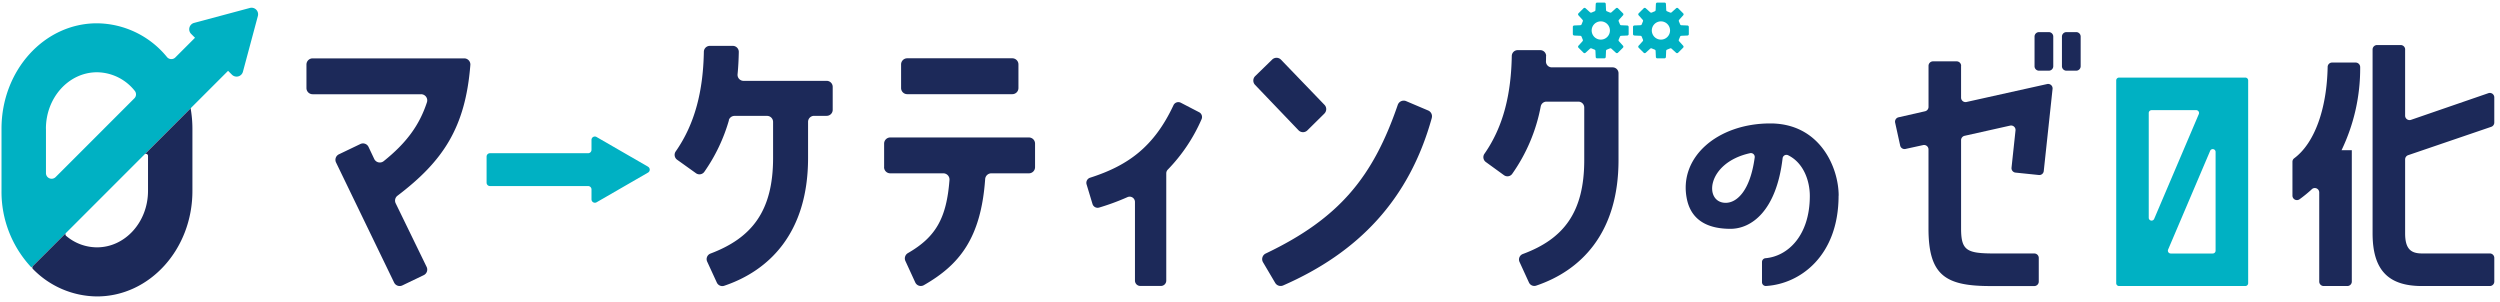
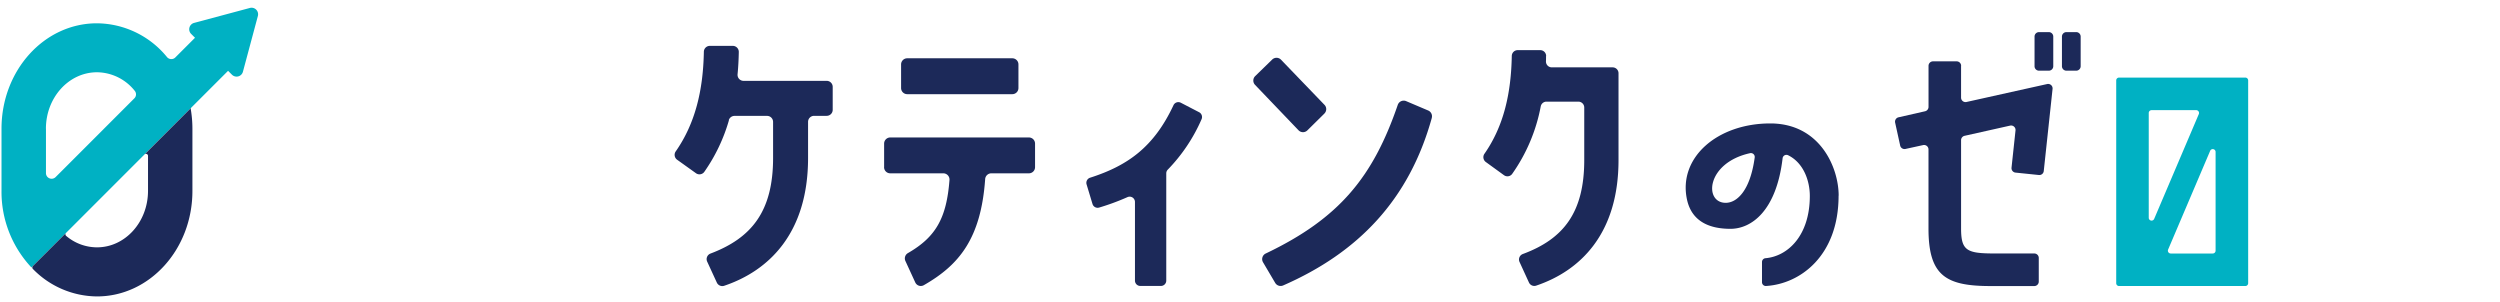
<svg xmlns="http://www.w3.org/2000/svg" width="579" height="70" viewBox="0 0 579 70">
  <defs>
    <clipPath id="clip-path">
      <rect id="長方形_105554" data-name="長方形 105554" width="579" height="70" transform="translate(-0.339 -0.306)" fill="#fff" stroke="#707070" stroke-width="1" />
    </clipPath>
  </defs>
  <g id="マスクグループ_42082" data-name="マスクグループ 42082" transform="translate(0.339 0.306)" clip-path="url(#clip-path)">
    <g id="レイヤー_1" data-name="レイヤー 1" transform="translate(0.011 0.289)">
      <g id="グループ_200122" data-name="グループ 200122" transform="translate(0 0)">
-         <path id="パス_164094" data-name="パス 164094" d="M148.044,37.525l-11.93-6.884a.777.777,0,0,0-1.168.68v2.3a.782.782,0,0,1-.782.782H111.432a.782.782,0,0,0-.782.782v6.041a.782.782,0,0,0,.782.782h22.733a.782.782,0,0,1,.782.782v2.3a.783.783,0,0,0,1.168.68l11.93-6.884a.781.781,0,0,0,0-1.35Z" transform="translate(1.694 0.488)" fill="#00b1c3" />
-         <path id="パス_164095" data-name="パス 164095" d="M371.05,5.29l-1.411-.061a.319.319,0,0,1-.294-.2l-.294-.7a.35.35,0,0,1,.061-.355l.944-1.046a.331.331,0,0,0-.01-.457L368.878,1.3a.331.331,0,0,0-.457-.01l-1.046.944a.325.325,0,0,1-.355.061l-.7-.294a.319.319,0,0,1-.2-.294L366.055.295a.328.328,0,0,0-.335-.315h-1.655a.342.342,0,0,0-.335.315l-.061,1.411a.319.319,0,0,1-.2.294l-.7.294a.35.35,0,0,1-.355-.061l-1.046-.944a.331.331,0,0,0-.457.01L359.74,2.468a.331.331,0,0,0-.01.457l.944,1.046a.325.325,0,0,1,.061.355l-.284.7a.319.319,0,0,1-.294.2l-1.411.061a.328.328,0,0,0-.315.335V7.28a.342.342,0,0,0,.315.335l1.411.061a.319.319,0,0,1,.294.2l.284.7a.329.329,0,0,1-.061.355l-.944,1.046a.331.331,0,0,0,.01.457l1.168,1.168a.331.331,0,0,0,.457.01l1.046-.954a.326.326,0,0,1,.355-.061l.7.284a.319.319,0,0,1,.2.294l.061,1.411a.328.328,0,0,0,.335.315h1.655a.342.342,0,0,0,.335-.315l.061-1.411a.319.319,0,0,1,.2-.294l.7-.284a.329.329,0,0,1,.355.061l1.046.954a.331.331,0,0,0,.457-.01l1.168-1.168a.331.331,0,0,0,.01-.457l-.944-1.046a.325.325,0,0,1-.061-.355l.294-.7a.319.319,0,0,1,.294-.2l1.411-.061a.328.328,0,0,0,.315-.335V5.625A.342.342,0,0,0,371.05,5.29Zm-6.132,3.269a2.112,2.112,0,1,1,2.1-2.112A2.11,2.11,0,0,1,364.918,8.559Z" transform="translate(5.488 0.02)" fill="#00b1c3" />
-         <path id="パス_164096" data-name="パス 164096" d="M384.78,5.29l-1.411-.061a.319.319,0,0,1-.294-.2l-.294-.7a.35.35,0,0,1,.061-.355l.944-1.046a.331.331,0,0,0-.01-.457L382.608,1.3a.331.331,0,0,0-.457-.01l-1.046.944a.325.325,0,0,1-.355.061l-.7-.294a.319.319,0,0,1-.2-.294L379.785.295a.328.328,0,0,0-.335-.315h-1.655a.342.342,0,0,0-.335.315L377.4,1.706a.319.319,0,0,1-.2.294l-.7.294a.35.35,0,0,1-.355-.061l-1.046-.944a.331.331,0,0,0-.457.01L373.47,2.468a.331.331,0,0,0-.01.457L374.4,3.97a.326.326,0,0,1,.061.355l-.284.7a.319.319,0,0,1-.294.2l-1.411.061a.328.328,0,0,0-.315.335V7.28a.342.342,0,0,0,.315.335l1.411.061a.319.319,0,0,1,.294.2l.284.7a.329.329,0,0,1-.061.355l-.944,1.046a.331.331,0,0,0,.01.457l1.168,1.168a.331.331,0,0,0,.457.01l1.046-.954a.326.326,0,0,1,.355-.061l.7.284a.319.319,0,0,1,.2.294l.061,1.411a.328.328,0,0,0,.335.315h1.655a.342.342,0,0,0,.335-.315l.061-1.411a.319.319,0,0,1,.2-.294l.7-.284a.329.329,0,0,1,.355.061l1.046.954a.331.331,0,0,0,.457-.01l1.168-1.168a.331.331,0,0,0,.01-.457l-.944-1.046a.326.326,0,0,1-.061-.355l.294-.7a.319.319,0,0,1,.294-.2l1.411-.061a.328.328,0,0,0,.315-.335V5.625A.342.342,0,0,0,384.78,5.29Zm-6.143,3.269a2.112,2.112,0,1,1,2.1-2.112A2.11,2.11,0,0,1,378.638,8.559Z" transform="translate(5.698 0.02)" fill="#00b1c3" />
        <path id="パス_164097" data-name="パス 164097" d="M447.221,14.518V21.9A1.032,1.032,0,0,0,448.48,22.9l18.682-4.153a1.033,1.033,0,0,1,1.249,1.117l-2.041,19.037a1.025,1.025,0,0,1-1.127.914l-5.412-.558a1.036,1.036,0,0,1-.924-1.137l.924-8.63a1.033,1.033,0,0,0-1.249-1.117l-10.559,2.366a1.032,1.032,0,0,0-.8,1.005V52.2c0,5.229,1.4,5.787,7.95,5.787h9.006a1.033,1.033,0,0,1,1.036,1.036v5.473a1.033,1.033,0,0,1-1.036,1.036H454.043c-10.4,0-14.367-2.437-14.367-13.321V33.89a1.027,1.027,0,0,0-1.249-1.005l-4.081.893A1.034,1.034,0,0,1,433.118,33l-1.168-5.32a1.036,1.036,0,0,1,.782-1.229l6.153-1.4a1.041,1.041,0,0,0,.8-1.005V14.528a1.033,1.033,0,0,1,1.036-1.036H446.2a1.033,1.033,0,0,1,1.036,1.036Zm18.052-7.8h2.264a1.033,1.033,0,0,1,1.036,1.036v6.863a1.033,1.033,0,0,1-1.036,1.036h-2.264a1.033,1.033,0,0,1-1.036-1.036V7.756A1.034,1.034,0,0,1,465.273,6.72Zm6.346,0h2.264a1.033,1.033,0,0,1,1.036,1.036v6.863a1.034,1.034,0,0,1-1.036,1.036h-2.264a1.033,1.033,0,0,1-1.036-1.036V7.756A1.033,1.033,0,0,1,471.619,6.72Z" transform="translate(6.613 0.123)" fill="#1c2959" />
-         <path id="パス_164098" data-name="パス 164098" d="M527.068,43.064a31.274,31.274,0,0,1-2.833,2.315,1.039,1.039,0,0,1-1.655-.833V36.7a1,1,0,0,1,.416-.812c4.742-3.533,7.554-11.493,7.737-21.149a1.025,1.025,0,0,1,1.015-1.015h5.473a1.055,1.055,0,0,1,1.046,1.066,43.7,43.7,0,0,1-4.315,19.23h2.376V64.446a1.033,1.033,0,0,1-1.036,1.036h-5.472a1.034,1.034,0,0,1-1.036-1.036V43.815a1.025,1.025,0,0,0-1.726-.751Zm21.606-32.358V26.016a1.031,1.031,0,0,0,1.371.975l17.91-6.173a1.031,1.031,0,0,1,1.371.975v5.838a1.038,1.038,0,0,1-.7.975l-19.25,6.569a1.038,1.038,0,0,0-.7.975V53.267c0,3.625,1.33,4.67,3.909,4.67h15.707a1.033,1.033,0,0,1,1.036,1.036v5.473a1.034,1.034,0,0,1-1.036,1.036H552.582c-7.676,0-11.443-3.554-11.443-12.2V10.706a1.033,1.033,0,0,1,1.036-1.036h5.473a1.034,1.034,0,0,1,1.036,1.036Z" transform="translate(8.001 0.168)" fill="#1c2959" />
        <path id="パス_164099" data-name="パス 164099" d="M482.38,17.75V64.708a.659.659,0,0,0,.66.66h29.241a.659.659,0,0,0,.66-.66V17.75a.659.659,0,0,0-.66-.66H483.04A.659.659,0,0,0,482.38,17.75Zm19.128,7.8L491.173,49.813a.655.655,0,0,1-1.259-.254V25.294a.659.659,0,0,1,.66-.66h10.336A.655.655,0,0,1,501.508,25.548ZM494.4,56.921l9.737-22.865a.655.655,0,0,1,1.259.254V57.174a.659.659,0,0,1-.66.66H495A.655.655,0,0,1,494.4,56.921Z" transform="translate(7.385 0.282)" fill="#00b1c3" />
        <path id="パス_164100" data-name="パス 164100" d="M419.584,44.272c0,13.981-8.935,20.469-16.824,20.926a.88.88,0,0,1-.914-.893v-4.67a.887.887,0,0,1,.843-.873c5.148-.467,10.234-5.229,10.234-14.428,0-3.31-1.33-7.6-5.036-9.422a.891.891,0,0,0-1.269.711c-1.432,12.143-7.178,16.336-12.082,16.336-4.64,0-8.925-1.543-10.062-6.782-2.081-9.706,7.026-17.626,19.291-17.626,11.493,0,15.839,10.184,15.839,16.732Zm-19.423-8.864a.892.892,0,0,0-1.1-.965c-10.133,2.234-10.711,11.493-5.615,11.493C395.948,45.937,399.1,43.287,400.161,35.409Z" transform="translate(5.882 0.442)" fill="#1c2959" />
        <g id="グループ_200121" data-name="グループ 200121" transform="translate(0 1.195)">
          <path id="パス_164101" data-name="パス 164101" d="M45.323,22.918l7.148-7.148.893.893a1.523,1.523,0,0,0,2.548-.68L59.375,3.069a1.516,1.516,0,0,0-1.858-1.858L44.6,4.673a1.523,1.523,0,0,0-.68,2.548l.893.893-4.569,4.569a1.307,1.307,0,0,1-1.929-.112A21.145,21.145,0,0,0,22.124,4.764h0C9.9,4.744,0,15.679,0,29.172V43.59A25.564,25.564,0,0,0,6.935,61.317ZM10.285,29.172c0-7.209,5.3-13.067,11.828-13.067a11.3,11.3,0,0,1,8.772,4.335,1.29,1.29,0,0,1-.122,1.706L12.529,40.381a1.308,1.308,0,0,1-2.234-.924V29.172Z" transform="translate(0 -1.157)" fill="#00b1c3" />
          <path id="パス_164102" data-name="パス 164102" d="M7.162,60.633a.491.491,0,0,0,0,.68,20.907,20.907,0,0,0,14.844,6.356h0c12.2,0,22.1-10.935,22.1-24.428V28.824a27.221,27.221,0,0,0-.376-4.488.446.446,0,0,1,.132-.4m-10.041,19.3c0,7.209-5.3,13.067-11.818,13.067a11.064,11.064,0,0,1-7.138-2.65.471.471,0,0,1-.02-.7L33.022,34.784a.469.469,0,0,1,.8.335v8.133Z" transform="translate(0.108 -0.808)" fill="#1c2959" />
        </g>
-         <path id="パス_164103" data-name="パス 164103" d="M107.522,14.213c-1.147,14.56-6.346,22.3-16.874,30.3a1.422,1.422,0,0,0-.426,1.756L97.39,61a1.426,1.426,0,0,1-.66,1.909l-4.965,2.386a1.432,1.432,0,0,1-1.9-.66L76.413,36.824a1.416,1.416,0,0,1,.67-1.9l4.955-2.376a1.416,1.416,0,0,1,1.9.67l1.32,2.792a1.436,1.436,0,0,0,2.193.5c5.239-4.193,8.265-8.3,10.011-13.625A1.424,1.424,0,0,0,96.1,21.015H70.981a1.426,1.426,0,0,1-1.421-1.421V14.131a1.426,1.426,0,0,1,1.421-1.421H106.1a1.425,1.425,0,0,1,1.421,1.523Z" transform="translate(1.065 0.215)" fill="#1c2959" />
        <path id="パス_164104" data-name="パス 164104" d="M166.13,27.049a39.954,39.954,0,0,1-5.726,12,1.376,1.376,0,0,1-1.929.294l-4.356-3.117a1.392,1.392,0,0,1-.315-1.939c4.488-6.427,6.346-14.082,6.508-23.058a1.38,1.38,0,0,1,1.381-1.371h5.32a1.391,1.391,0,0,1,1.391,1.411c-.03,1.756-.122,3.472-.284,5.168a1.391,1.391,0,0,0,1.371,1.523h19.271a1.393,1.393,0,0,1,1.391,1.391v5.32a1.393,1.393,0,0,1-1.391,1.391h-2.924a1.393,1.393,0,0,0-1.391,1.391v8.356c0,17.413-9.057,26.124-19.443,29.617a1.392,1.392,0,0,1-1.685-.741l-2.234-4.853a1.374,1.374,0,0,1,.751-1.868c9.524-3.594,14.509-9.767,14.509-22.144V27.465a1.393,1.393,0,0,0-1.391-1.391h-7.544a1.4,1.4,0,0,0-1.33,1.005Z" transform="translate(2.351 0.171)" fill="#1c2959" />
        <path id="パス_164105" data-name="パス 164105" d="M201.33,37.91V32.448a1.419,1.419,0,0,1,1.421-1.421h32.114a1.419,1.419,0,0,1,1.421,1.421V37.91a1.419,1.419,0,0,1-1.421,1.421h-8.711a1.431,1.431,0,0,0-1.421,1.34c-.975,13.768-6.031,19.89-14.214,24.57a1.41,1.41,0,0,1-1.98-.65l-2.274-4.945a1.426,1.426,0,0,1,.558-1.828c6.478-3.726,8.965-8.1,9.645-16.935a1.439,1.439,0,0,0-1.421-1.553H202.741a1.419,1.419,0,0,1-1.421-1.421Zm5.351-25.22h24.337a1.419,1.419,0,0,1,1.421,1.421v5.462A1.419,1.419,0,0,1,231.018,21H206.681a1.419,1.419,0,0,1-1.421-1.421V14.111A1.419,1.419,0,0,1,206.681,12.69Z" transform="translate(3.082 0.215)" fill="#1c2959" />
        <path id="パス_164106" data-name="パス 164106" d="M256.963,44.7a54.686,54.686,0,0,1-6.528,2.406,1.239,1.239,0,0,1-1.553-.833l-1.371-4.538a1.248,1.248,0,0,1,.822-1.543c8.732-2.792,14.783-7.117,19.3-16.773a1.241,1.241,0,0,1,1.706-.589l4.244,2.2a1.25,1.25,0,0,1,.558,1.624,39.129,39.129,0,0,1-7.808,11.656,1.238,1.238,0,0,0-.365.873V64.023a1.237,1.237,0,0,1-1.239,1.239h-4.772a1.237,1.237,0,0,1-1.239-1.239v-18.2a1.232,1.232,0,0,0-1.746-1.127Z" transform="translate(3.789 0.368)" fill="#1c2959" />
        <path id="パス_164107" data-name="パス 164107" d="M302,25.5l-3.939,3.889a1.437,1.437,0,0,1-2.051-.03L285.946,18.844a1.441,1.441,0,0,1,.041-2.031l3.929-3.828a1.443,1.443,0,0,1,2.041.03l10.072,10.458a1.428,1.428,0,0,1-.03,2.02Zm24.885,1c-5.27,19.017-17.1,31.221-34.439,38.805a1.46,1.46,0,0,1-1.828-.589l-2.823-4.782a1.438,1.438,0,0,1,.629-2.031C305.572,49.73,313.3,40.075,319,23.484a1.452,1.452,0,0,1,1.929-.873l5.117,2.173a1.456,1.456,0,0,1,.833,1.716Z" transform="translate(4.372 0.213)" fill="#1c2959" />
        <path id="パス_164108" data-name="パス 164108" d="M352.539,12.231c0,.406,0,.8-.02,1.208a1.352,1.352,0,0,0,1.361,1.381h14.082a1.361,1.361,0,0,1,1.361,1.361V36.3c0,17.1-8.894,25.647-19.088,29.078a1.365,1.365,0,0,1-1.655-.731L346.4,59.89a1.356,1.356,0,0,1,.751-1.838c9.4-3.472,14.235-9.595,14.235-21.748V24.12a1.361,1.361,0,0,0-1.361-1.361H352.64a1.358,1.358,0,0,0-1.33,1.1,39.885,39.885,0,0,1-6.63,15.656,1.355,1.355,0,0,1-1.888.274l-4.213-3.056a1.383,1.383,0,0,1-.3-1.909c4.4-6.315,6.163-13.818,6.325-22.641a1.365,1.365,0,0,1,1.361-1.35H351.2a1.359,1.359,0,0,1,1.361,1.381Z" transform="translate(5.175 0.186)" fill="#1c2959" />
      </g>
    </g>
  </g>
</svg>